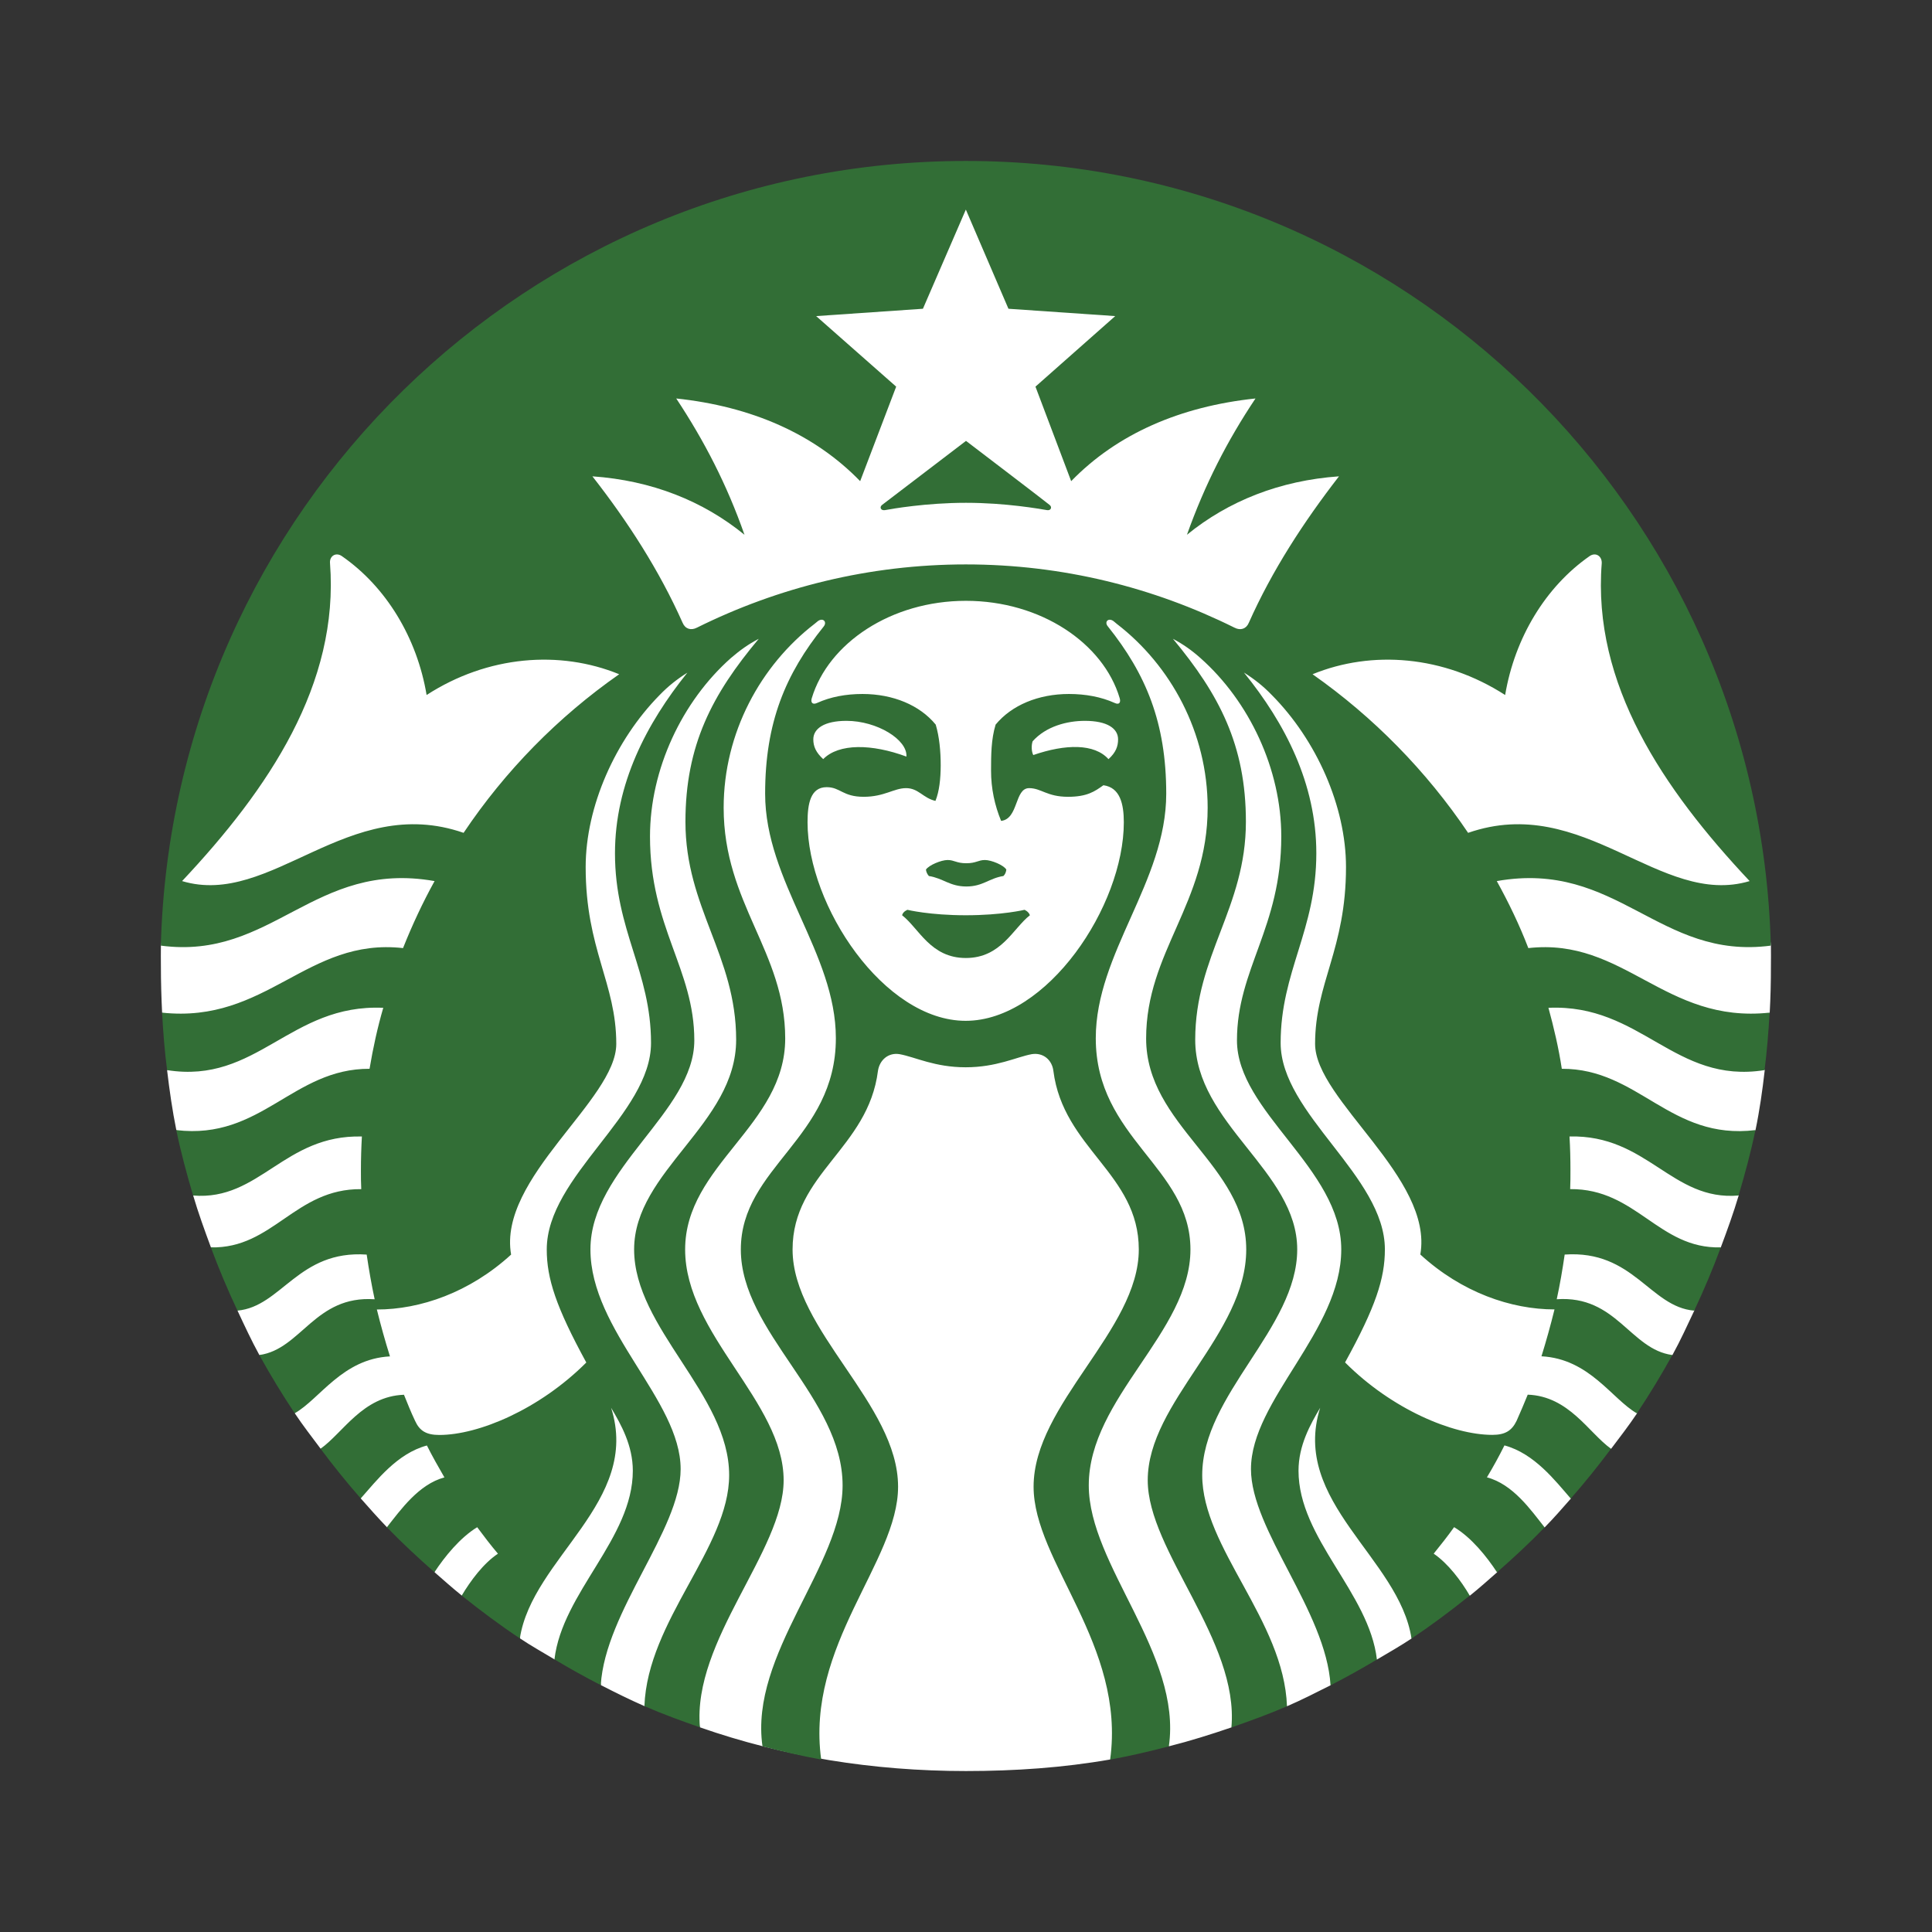
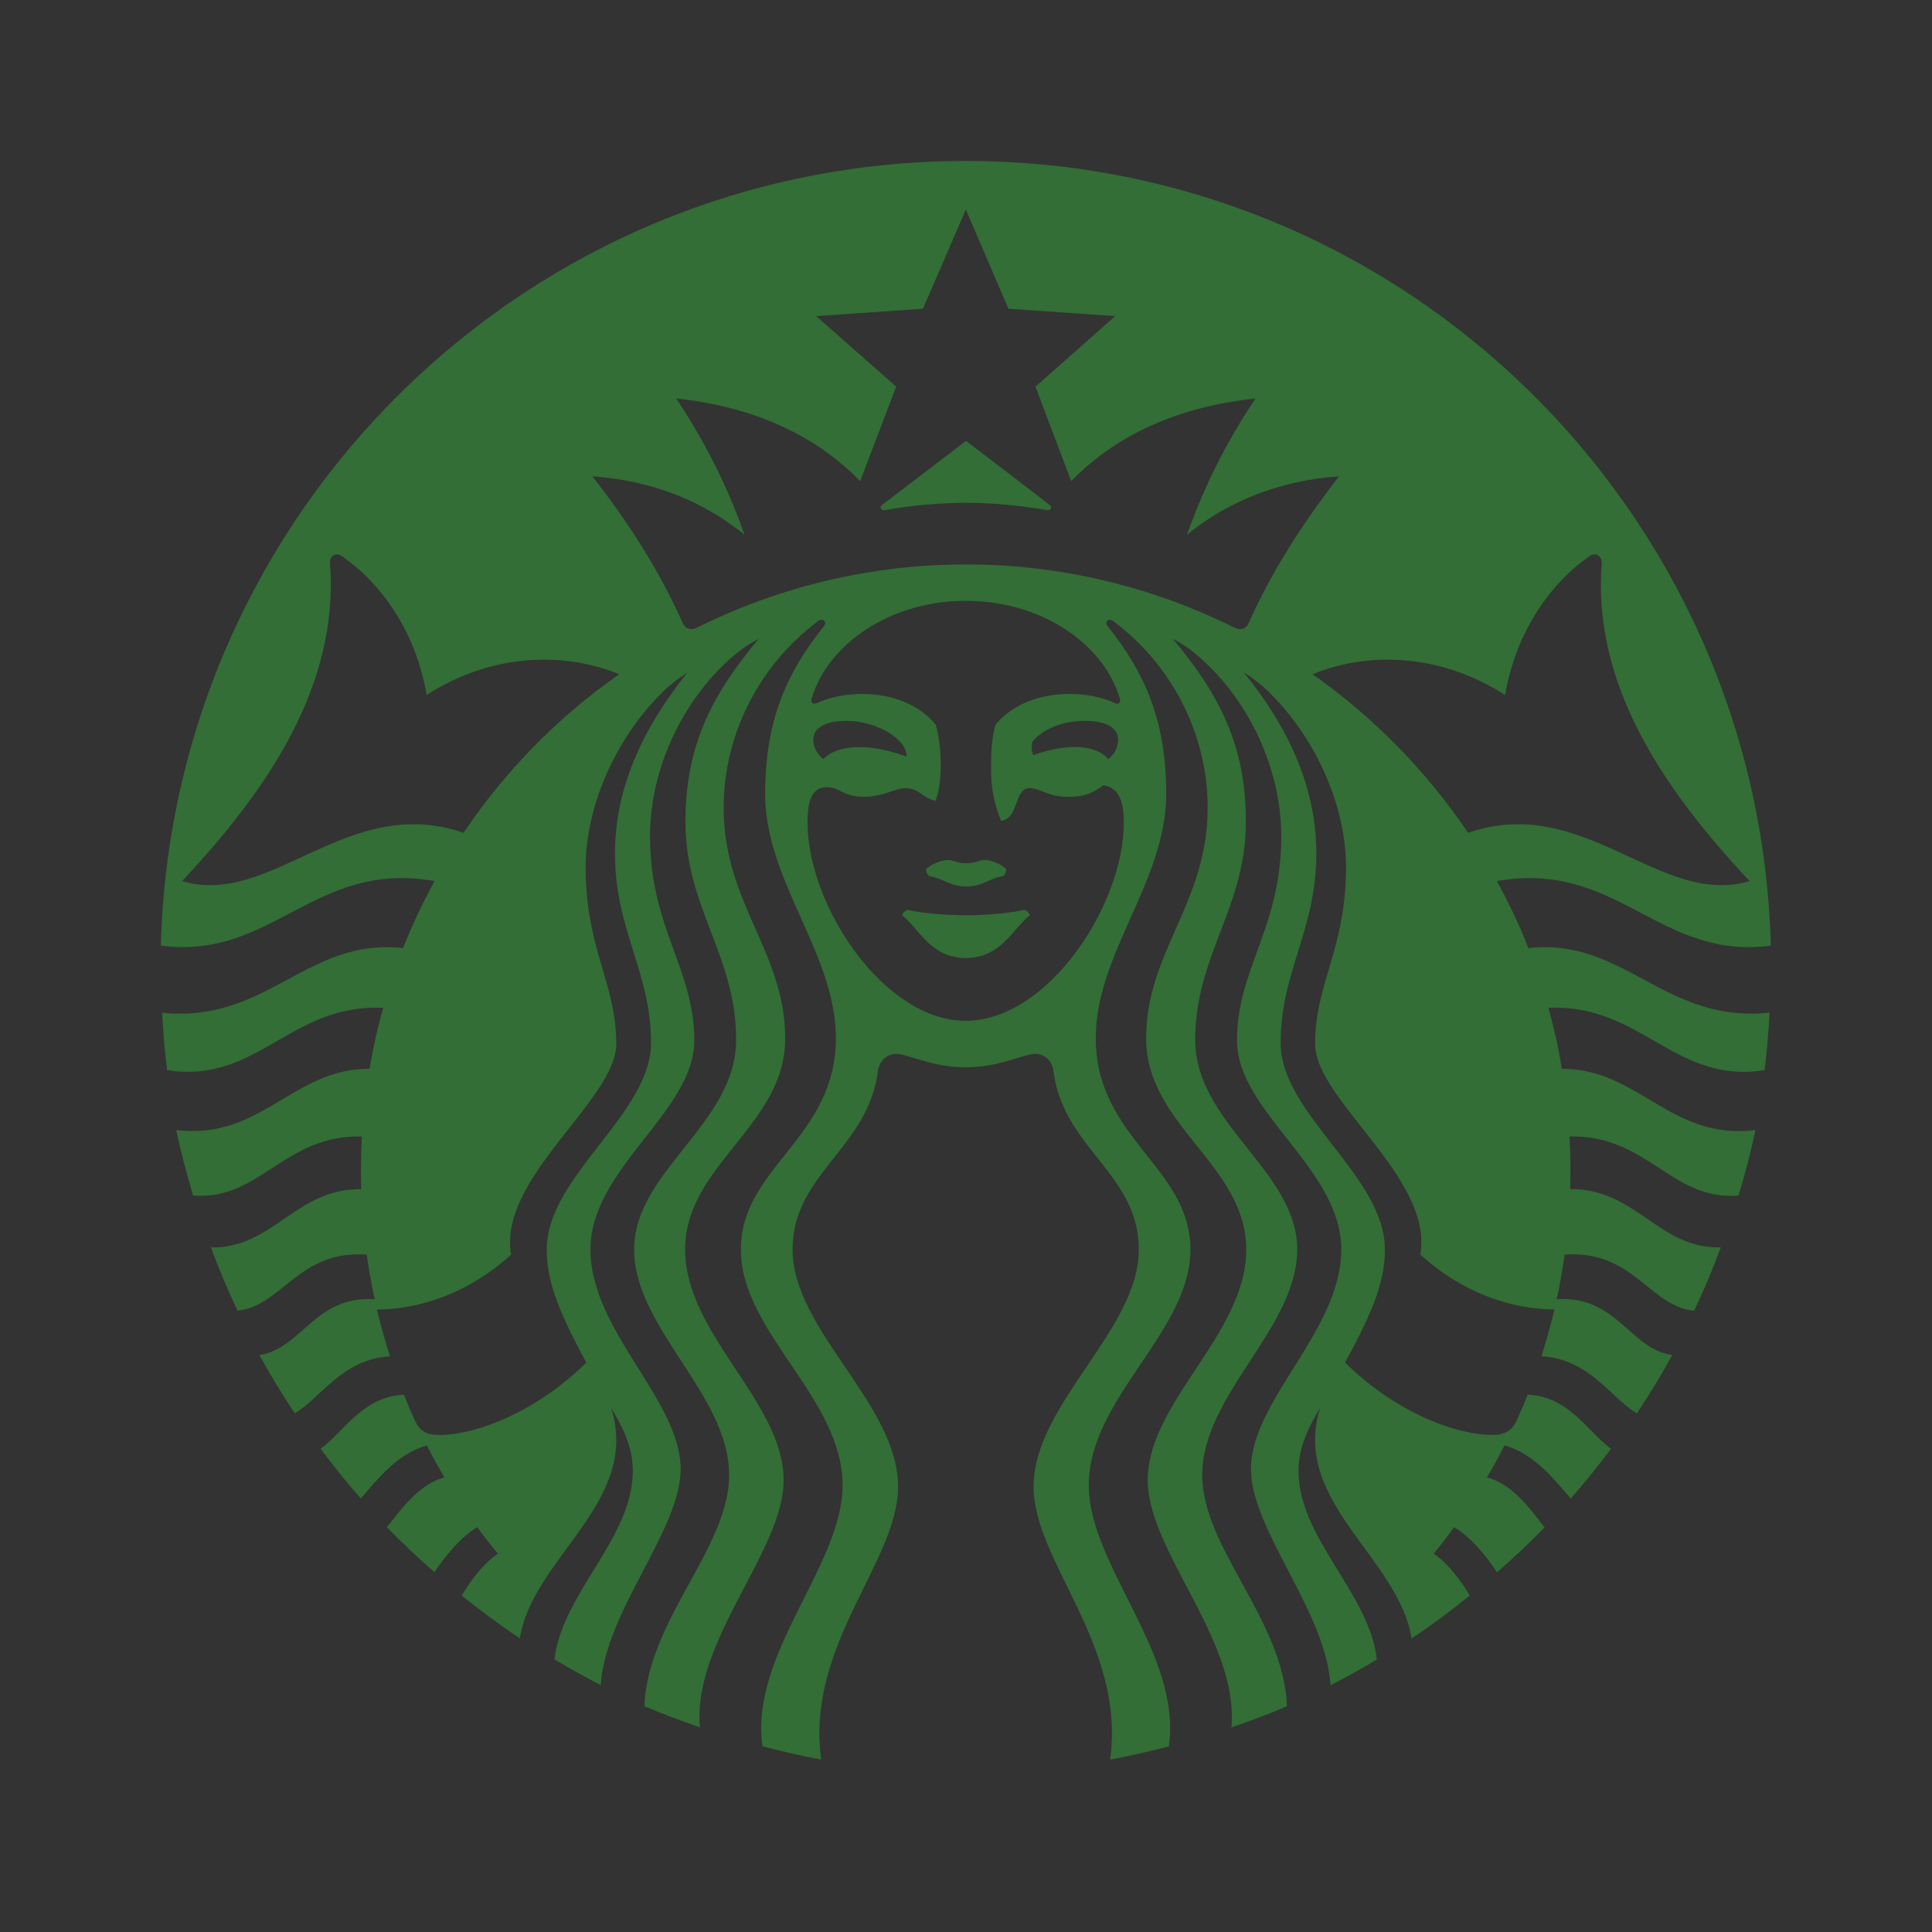
<svg xmlns="http://www.w3.org/2000/svg" width="64" height="64" viewBox="0 0 64 64" fill="none">
  <rect x="0" y="0" width="64" height="64" fill="#333333" stroke="none" />
-   <path d="M58.664 32.001C58.664 32.52 58.653 33.036 58.624 33.548L57.828 34.333L58.459 35.452C58.383 36.121 58.289 36.783 58.153 37.437L57.315 38.317L57.597 39.599C57.424 40.181 57.216 40.755 57.004 41.32C56.504 41.637 55.967 42.039 55.967 42.039C55.967 42.039 56.049 42.72 56.125 43.417C55.889 43.915 55.666 44.408 55.401 44.888C54.822 45.104 54.173 45.327 54.173 45.327C54.173 45.327 54.135 46.075 54.228 46.82C53.959 47.221 53.661 47.608 53.37 47.993C52.775 48.076 52.05 48.115 52.05 48.115C52.05 48.115 52.071 48.924 52.038 49.641C51.755 49.963 51.471 50.289 51.17 50.596C50.478 50.556 49.898 50.683 49.898 50.683C49.898 50.683 49.647 51.255 49.593 52.085C49.296 52.345 49 52.612 48.691 52.859C48.089 52.859 47.353 52.913 47.353 52.913C47.353 52.913 46.901 53.431 46.761 54.277C46.386 54.524 46.004 54.745 45.616 54.973C45.062 54.757 44.604 54.8 44.604 54.8C44.604 54.8 44.306 55.24 44.08 55.825C43.606 56.064 43.127 56.309 42.639 56.52C42.035 56.203 41.755 56.019 41.537 56.089C41.317 56.161 41.161 56.497 40.797 57.221C40.118 57.453 39.426 57.671 38.724 57.848C38.348 57.393 38.102 57.128 37.84 57.151C37.564 57.173 37.267 57.515 36.779 58.285C35.224 58.557 33.629 58.668 31.997 58.668C28.909 58.668 25.948 58.187 23.189 57.221C22.905 56.476 22.669 56.063 22.357 55.989C22.097 55.928 21.785 56.104 21.351 56.519C20.863 56.305 20.378 56.064 19.907 55.823C19.772 55.053 19.639 54.681 19.349 54.62C19.133 54.575 18.829 54.704 18.372 54.971C17.985 54.74 17.601 54.525 17.227 54.275C17.227 53.269 17.095 52.797 16.68 52.669C16.383 52.577 15.941 52.663 15.299 52.856C14.991 52.608 14.693 52.344 14.396 52.083C14.396 51.031 14.392 50.561 14.05 50.44C13.822 50.36 13.445 50.433 12.82 50.593C12.523 50.284 12.235 49.961 11.952 49.639C12.101 48.579 12.086 48.141 11.831 47.985C11.614 47.855 11.228 47.924 10.621 47.991C10.333 47.603 10.032 47.221 9.765 46.817C10.114 45.924 10.204 45.512 9.988 45.284C9.79 45.075 9.336 45.019 8.592 44.888C8.329 44.407 8.101 43.916 7.868 43.417C8.249 42.721 8.465 42.293 8.297 41.975C8.16 41.713 7.763 41.525 6.987 41.321C6.779 40.757 6.569 40.183 6.399 39.603C7.065 38.98 7.337 38.623 7.156 38.291C7.012 38.028 6.584 37.783 5.841 37.436C5.709 36.783 5.614 36.119 5.535 35.451C6.474 35.069 6.725 34.784 6.603 34.504C6.476 34.215 5.949 33.929 5.37 33.547C5.345 33.036 5.33 32.52 5.33 32.001C5.33 31.776 5.325 31.552 5.33 31.329C7.997 16.001 17.494 6.668 31.997 6.668C46.5 6.668 57.331 17.335 58.664 31.328C58.669 31.552 58.664 31.776 58.664 32.001Z" fill="white" />
  <path d="M52.014 39.391C52.023 39.189 52.023 38.977 52.023 38.767C52.023 38.387 52.014 38.017 51.992 37.647C54.574 37.584 55.375 39.792 57.592 39.603C57.803 38.891 57.999 38.172 58.15 37.436C55.324 37.78 54.287 35.395 51.737 35.405C51.632 34.717 51.474 34.041 51.294 33.385C54.372 33.248 55.468 35.923 58.453 35.449C58.533 34.821 58.584 34.187 58.62 33.545C55.139 33.917 53.813 31.049 50.628 31.407C50.332 30.636 49.974 29.895 49.583 29.187C53.583 28.48 54.951 31.816 58.661 31.325C58.282 16.909 46.503 5.332 31.995 5.332C17.487 5.332 5.708 16.909 5.328 31.325C9.028 31.817 10.398 28.48 14.396 29.187C14.005 29.895 13.658 30.636 13.351 31.407C10.165 31.049 8.841 33.917 5.369 33.545C5.405 34.187 5.453 34.821 5.535 35.449C8.521 35.923 9.607 33.248 12.696 33.385C12.505 34.041 12.357 34.717 12.242 35.405C9.696 35.395 8.656 37.773 5.84 37.436C5.991 38.172 6.187 38.891 6.397 39.603C8.607 39.785 9.411 37.584 11.988 37.648C11.967 38.019 11.956 38.388 11.956 38.768C11.956 38.98 11.956 39.191 11.967 39.392C9.775 39.371 9.043 41.368 6.985 41.321C7.251 42.035 7.544 42.733 7.867 43.416C9.329 43.283 9.883 41.403 12.147 41.56C12.22 42.056 12.306 42.553 12.411 43.04C10.432 42.904 9.98 44.695 8.591 44.887C8.955 45.548 9.347 46.191 9.763 46.816C10.599 46.339 11.34 45.015 12.918 44.932C12.759 44.425 12.611 43.896 12.484 43.379C13.92 43.379 15.557 42.817 16.931 41.56C16.487 39.021 20.415 36.441 20.415 34.581C20.415 32.561 19.401 31.451 19.401 28.723C19.401 26.715 20.384 24.513 21.851 23.024C22.136 22.728 22.432 22.496 22.77 22.283C21.419 23.964 20.372 25.963 20.372 28.268C20.372 30.828 21.566 32.181 21.566 34.549C21.566 36.908 18.112 38.959 18.112 41.391C18.112 42.353 18.418 43.295 19.422 45.135C17.868 46.689 15.852 47.535 14.553 47.535C14.12 47.535 13.899 47.397 13.751 47.069C13.614 46.784 13.498 46.488 13.382 46.203C12.018 46.253 11.371 47.455 10.619 47.991C11.043 48.557 11.484 49.107 11.95 49.637C12.471 49.052 13.151 48.149 14.142 47.884C14.322 48.244 14.521 48.592 14.722 48.941C13.873 49.167 13.275 50.011 12.816 50.592C13.319 51.112 13.85 51.604 14.392 52.081C14.732 51.564 15.244 50.933 15.808 50.591C16.029 50.887 16.252 51.183 16.495 51.468C16.011 51.791 15.589 52.363 15.295 52.855C15.916 53.353 16.556 53.831 17.221 54.273C17.631 51.605 21.236 49.751 20.244 46.635C20.572 47.185 20.963 47.883 20.963 48.719C20.963 50.963 18.628 52.751 18.367 54.969C18.869 55.268 19.378 55.555 19.901 55.821C20.055 53.365 22.547 50.687 22.547 48.665C22.547 46.381 19.559 44.087 19.559 41.389C19.559 38.704 23 36.832 23 34.464C23 32.096 21.532 30.732 21.532 27.708C21.532 25.487 22.59 23.235 24.215 21.796C24.511 21.543 24.785 21.343 25.135 21.161C23.592 23.003 22.706 24.683 22.706 27.221C22.706 30.076 24.386 31.652 24.386 34.443C24.386 37.233 21.006 38.788 21.006 41.389C21.006 44.001 24.154 46.191 24.154 48.867C24.154 51.269 21.451 53.675 21.347 56.517C21.947 56.779 22.564 57.003 23.186 57.22C22.931 54.341 25.959 51.38 25.959 49.036C25.959 46.435 22.696 44.204 22.696 41.391C22.696 38.589 26.011 37.288 26.011 34.401C26.011 31.525 23.972 29.929 23.972 26.757C23.972 24.272 25.199 22.041 26.982 20.667C27.024 20.635 27.056 20.604 27.099 20.571C27.268 20.455 27.404 20.603 27.288 20.751C26.021 22.325 25.346 23.933 25.346 26.292C25.346 29.209 27.689 31.568 27.689 34.392C27.689 37.712 24.541 38.663 24.541 41.391C24.541 44.129 27.912 46.309 27.912 49.205C27.912 51.852 24.822 54.788 25.258 57.848C25.899 58.015 26.544 58.167 27.203 58.287C26.684 54.489 29.75 51.739 29.75 49.248C29.75 46.509 26.255 44.067 26.255 41.391C26.255 38.875 28.758 38.049 29.084 35.471C29.137 35.121 29.422 34.857 29.802 34.921C30.32 35.016 30.964 35.355 31.988 35.355C33.012 35.355 33.668 35.016 34.175 34.921C34.566 34.857 34.851 35.121 34.894 35.471C35.221 38.051 37.724 38.875 37.724 41.391C37.724 44.067 34.239 46.509 34.239 49.248C34.239 51.739 37.296 54.491 36.775 58.288C36.776 58.288 36.776 58.288 36.778 58.288C37.432 58.169 38.074 58.019 38.709 57.853C38.714 57.852 38.716 57.852 38.72 57.851C39.16 54.789 36.067 51.853 36.067 49.205C36.067 46.308 39.435 44.129 39.435 41.391C39.435 38.663 36.299 37.712 36.299 34.392C36.299 31.568 38.633 29.211 38.633 26.292C38.633 23.933 37.958 22.325 36.7 20.751C36.574 20.603 36.711 20.455 36.88 20.571C36.923 20.603 36.953 20.633 36.996 20.667C38.782 22.041 40.005 24.272 40.005 26.757C40.005 29.929 37.967 31.527 37.967 34.401C37.967 37.288 41.283 38.589 41.283 41.391C41.283 44.204 38.02 46.436 38.02 49.036C38.02 51.381 41.051 54.344 40.792 57.224C40.801 57.22 40.812 57.217 40.822 57.213C41.432 57 42.039 56.78 42.628 56.524C42.63 56.523 42.632 56.523 42.633 56.521C42.531 53.677 39.825 51.271 39.825 48.867C39.825 46.191 42.972 44.001 42.972 41.389C42.972 38.789 39.593 37.233 39.593 34.443C39.593 31.652 41.272 30.076 41.272 27.221C41.272 24.683 40.386 23.003 38.855 21.161C39.192 21.341 39.477 21.541 39.763 21.796C41.388 23.235 42.444 25.487 42.444 27.708C42.444 30.732 40.976 32.096 40.976 34.464C40.976 36.832 44.431 38.704 44.431 41.389C44.431 44.087 41.44 46.381 41.44 48.665C41.44 50.688 43.925 53.369 44.076 55.827C44.079 55.825 44.081 55.824 44.084 55.823C44.6 55.56 45.103 55.277 45.599 54.983C45.603 54.98 45.608 54.977 45.612 54.975C45.353 52.753 43.015 50.965 43.015 48.719C43.015 47.883 43.406 47.185 43.732 46.635C42.751 49.752 46.352 51.608 46.758 54.279C46.759 54.277 46.761 54.276 46.764 54.275C47.404 53.849 48.017 53.391 48.616 52.912C48.64 52.893 48.664 52.877 48.688 52.859C48.401 52.365 47.969 51.791 47.493 51.467C47.725 51.181 47.958 50.885 48.169 50.589C48.747 50.935 49.252 51.568 49.591 52.085C49.603 52.075 49.614 52.064 49.624 52.055C50.154 51.589 50.669 51.111 51.159 50.605C51.161 50.603 51.164 50.6 51.167 50.596C50.708 50.015 50.117 49.165 49.256 48.939C49.467 48.589 49.657 48.241 49.837 47.881C50.83 48.148 51.522 49.056 52.033 49.641C52.038 49.637 52.04 49.633 52.044 49.629C52.502 49.108 52.935 48.569 53.351 48.013C53.356 48.007 53.361 47.999 53.367 47.992C52.623 47.459 51.975 46.251 50.608 46.2C50.492 46.485 50.367 46.781 50.239 47.067C50.08 47.395 49.859 47.532 49.435 47.532C48.126 47.532 46.108 46.687 44.557 45.132C45.571 43.292 45.876 42.351 45.876 41.388C45.876 38.956 42.423 36.905 42.423 34.547C42.423 32.179 43.605 30.825 43.605 28.265C43.605 25.96 42.571 23.961 41.208 22.28C41.547 22.493 41.843 22.725 42.128 23.021C43.607 24.511 44.588 26.712 44.588 28.72C44.588 31.448 43.564 32.559 43.564 34.579C43.564 36.44 47.493 39.019 47.05 41.557C48.422 42.815 50.059 43.376 51.495 43.376C51.368 43.893 51.22 44.423 51.063 44.929C52.654 45.013 53.395 46.344 54.224 46.819C54.642 46.192 55.033 45.548 55.398 44.887C54.002 44.701 53.551 42.901 51.569 43.039C51.675 42.552 51.76 42.055 51.832 41.559C54.111 41.401 54.652 43.291 56.121 43.417C56.124 43.411 56.128 43.405 56.131 43.399C56.447 42.728 56.735 42.044 56.995 41.344C56.998 41.336 57 41.329 57.003 41.321C54.939 41.375 54.208 39.371 52.014 39.391ZM15.357 27.589C11.514 26.257 8.989 30.075 6.032 29.187C8.904 26.131 11.239 22.663 10.932 18.655C10.911 18.421 11.123 18.284 11.323 18.421C12.791 19.437 13.815 21.129 14.132 23.023C16.16 21.711 18.546 21.531 20.511 22.335C18.483 23.752 16.731 25.539 15.357 27.589ZM37.091 23.128C37.133 23.265 37.08 23.361 36.922 23.285C36.477 23.085 35.96 22.989 35.411 22.989C34.398 22.989 33.511 23.36 32.981 24.004C32.831 24.496 32.831 25.016 32.83 25.524C32.828 26.12 32.953 26.685 33.163 27.193C33.744 27.129 33.604 26.108 34.091 26.108C34.492 26.108 34.681 26.395 35.379 26.395C36.014 26.395 36.267 26.215 36.552 26.012C37.102 26.087 37.228 26.627 37.228 27.24C37.228 30.009 34.695 33.816 31.989 33.816C29.287 33.816 26.751 30.011 26.751 27.24C26.751 26.627 26.847 26.076 27.384 26.076C27.839 26.076 27.913 26.395 28.611 26.395C29.296 26.395 29.613 26.108 30.015 26.108C30.427 26.108 30.575 26.436 30.988 26.531C31.116 26.216 31.16 25.799 31.162 25.357C31.163 24.892 31.116 24.4 30.997 24.004C30.47 23.36 29.583 22.989 28.57 22.989C28.02 22.989 27.512 23.085 27.07 23.285C26.912 23.36 26.848 23.264 26.891 23.128C27.44 21.308 29.515 19.903 31.997 19.903C34.477 19.903 36.552 21.308 37.091 23.128ZM37.038 24.492C37.038 24.724 36.964 24.927 36.72 25.148C36.256 24.631 35.306 24.64 34.228 25.012C34.164 24.885 34.164 24.684 34.207 24.556C34.651 24.06 35.347 23.879 35.938 23.879C36.679 23.879 37.038 24.132 37.038 24.492ZM26.942 24.492C26.942 24.132 27.312 23.879 28.04 23.879C29.053 23.879 30.067 24.503 30.026 25.063C28.886 24.64 27.787 24.619 27.27 25.147C27.027 24.925 26.942 24.724 26.942 24.492ZM41.368 20.632C41.284 20.833 41.093 20.897 40.892 20.791C38.211 19.459 35.196 18.697 31.996 18.697C28.796 18.697 25.771 19.459 23.088 20.791C22.888 20.896 22.698 20.833 22.613 20.632C21.841 18.899 20.807 17.291 19.624 15.779C21.588 15.917 23.288 16.593 24.662 17.715C24.08 16.055 23.331 14.605 22.401 13.2C24.893 13.464 26.974 14.373 28.494 15.939L29.687 12.808L27.036 10.471L30.573 10.228L31.995 6.943L33.406 10.228L36.943 10.471L34.301 12.808L35.484 15.939C37.005 14.372 39.096 13.463 41.59 13.2C40.65 14.605 39.91 16.055 39.319 17.715C40.691 16.595 42.401 15.917 44.356 15.779C43.184 17.291 42.139 18.899 41.368 20.632ZM43.48 22.335C45.446 21.531 47.822 21.711 49.86 23.023C50.178 21.129 51.2 19.437 52.659 18.421C52.859 18.284 53.069 18.421 53.06 18.655C52.743 22.663 55.087 26.131 57.959 29.187C54.991 30.075 52.467 26.257 48.633 27.589C47.251 25.539 45.498 23.752 43.48 22.335Z" fill="#326E36" />
  <path d="M32 14.605C32 14.605 29.323 16.645 29.228 16.72C29.122 16.794 29.174 16.92 29.312 16.899C29.544 16.856 30.68 16.656 32 16.656C33.32 16.656 34.445 16.858 34.687 16.899C34.813 16.92 34.867 16.794 34.761 16.72C34.677 16.645 32 14.605 32 14.605ZM32.009 28.596C31.683 28.596 31.613 28.489 31.39 28.489C31.18 28.489 30.768 28.659 30.673 28.807C30.684 28.892 30.716 28.955 30.769 29.019C31.244 29.093 31.462 29.366 32.012 29.366C32.561 29.366 32.764 29.093 33.24 29.019C33.303 28.955 33.324 28.892 33.336 28.807C33.252 28.659 32.839 28.489 32.628 28.489C32.404 28.489 32.337 28.596 32.009 28.596ZM30.061 30.139C30.061 30.139 29.913 30.192 29.883 30.319C30.442 30.752 30.823 31.735 31.994 31.735C33.166 31.735 33.559 30.751 34.117 30.319C34.075 30.192 33.938 30.139 33.938 30.139C33.938 30.139 33.199 30.319 31.993 30.319C30.791 30.319 30.061 30.139 30.061 30.139Z" fill="#326E36" />
</svg>